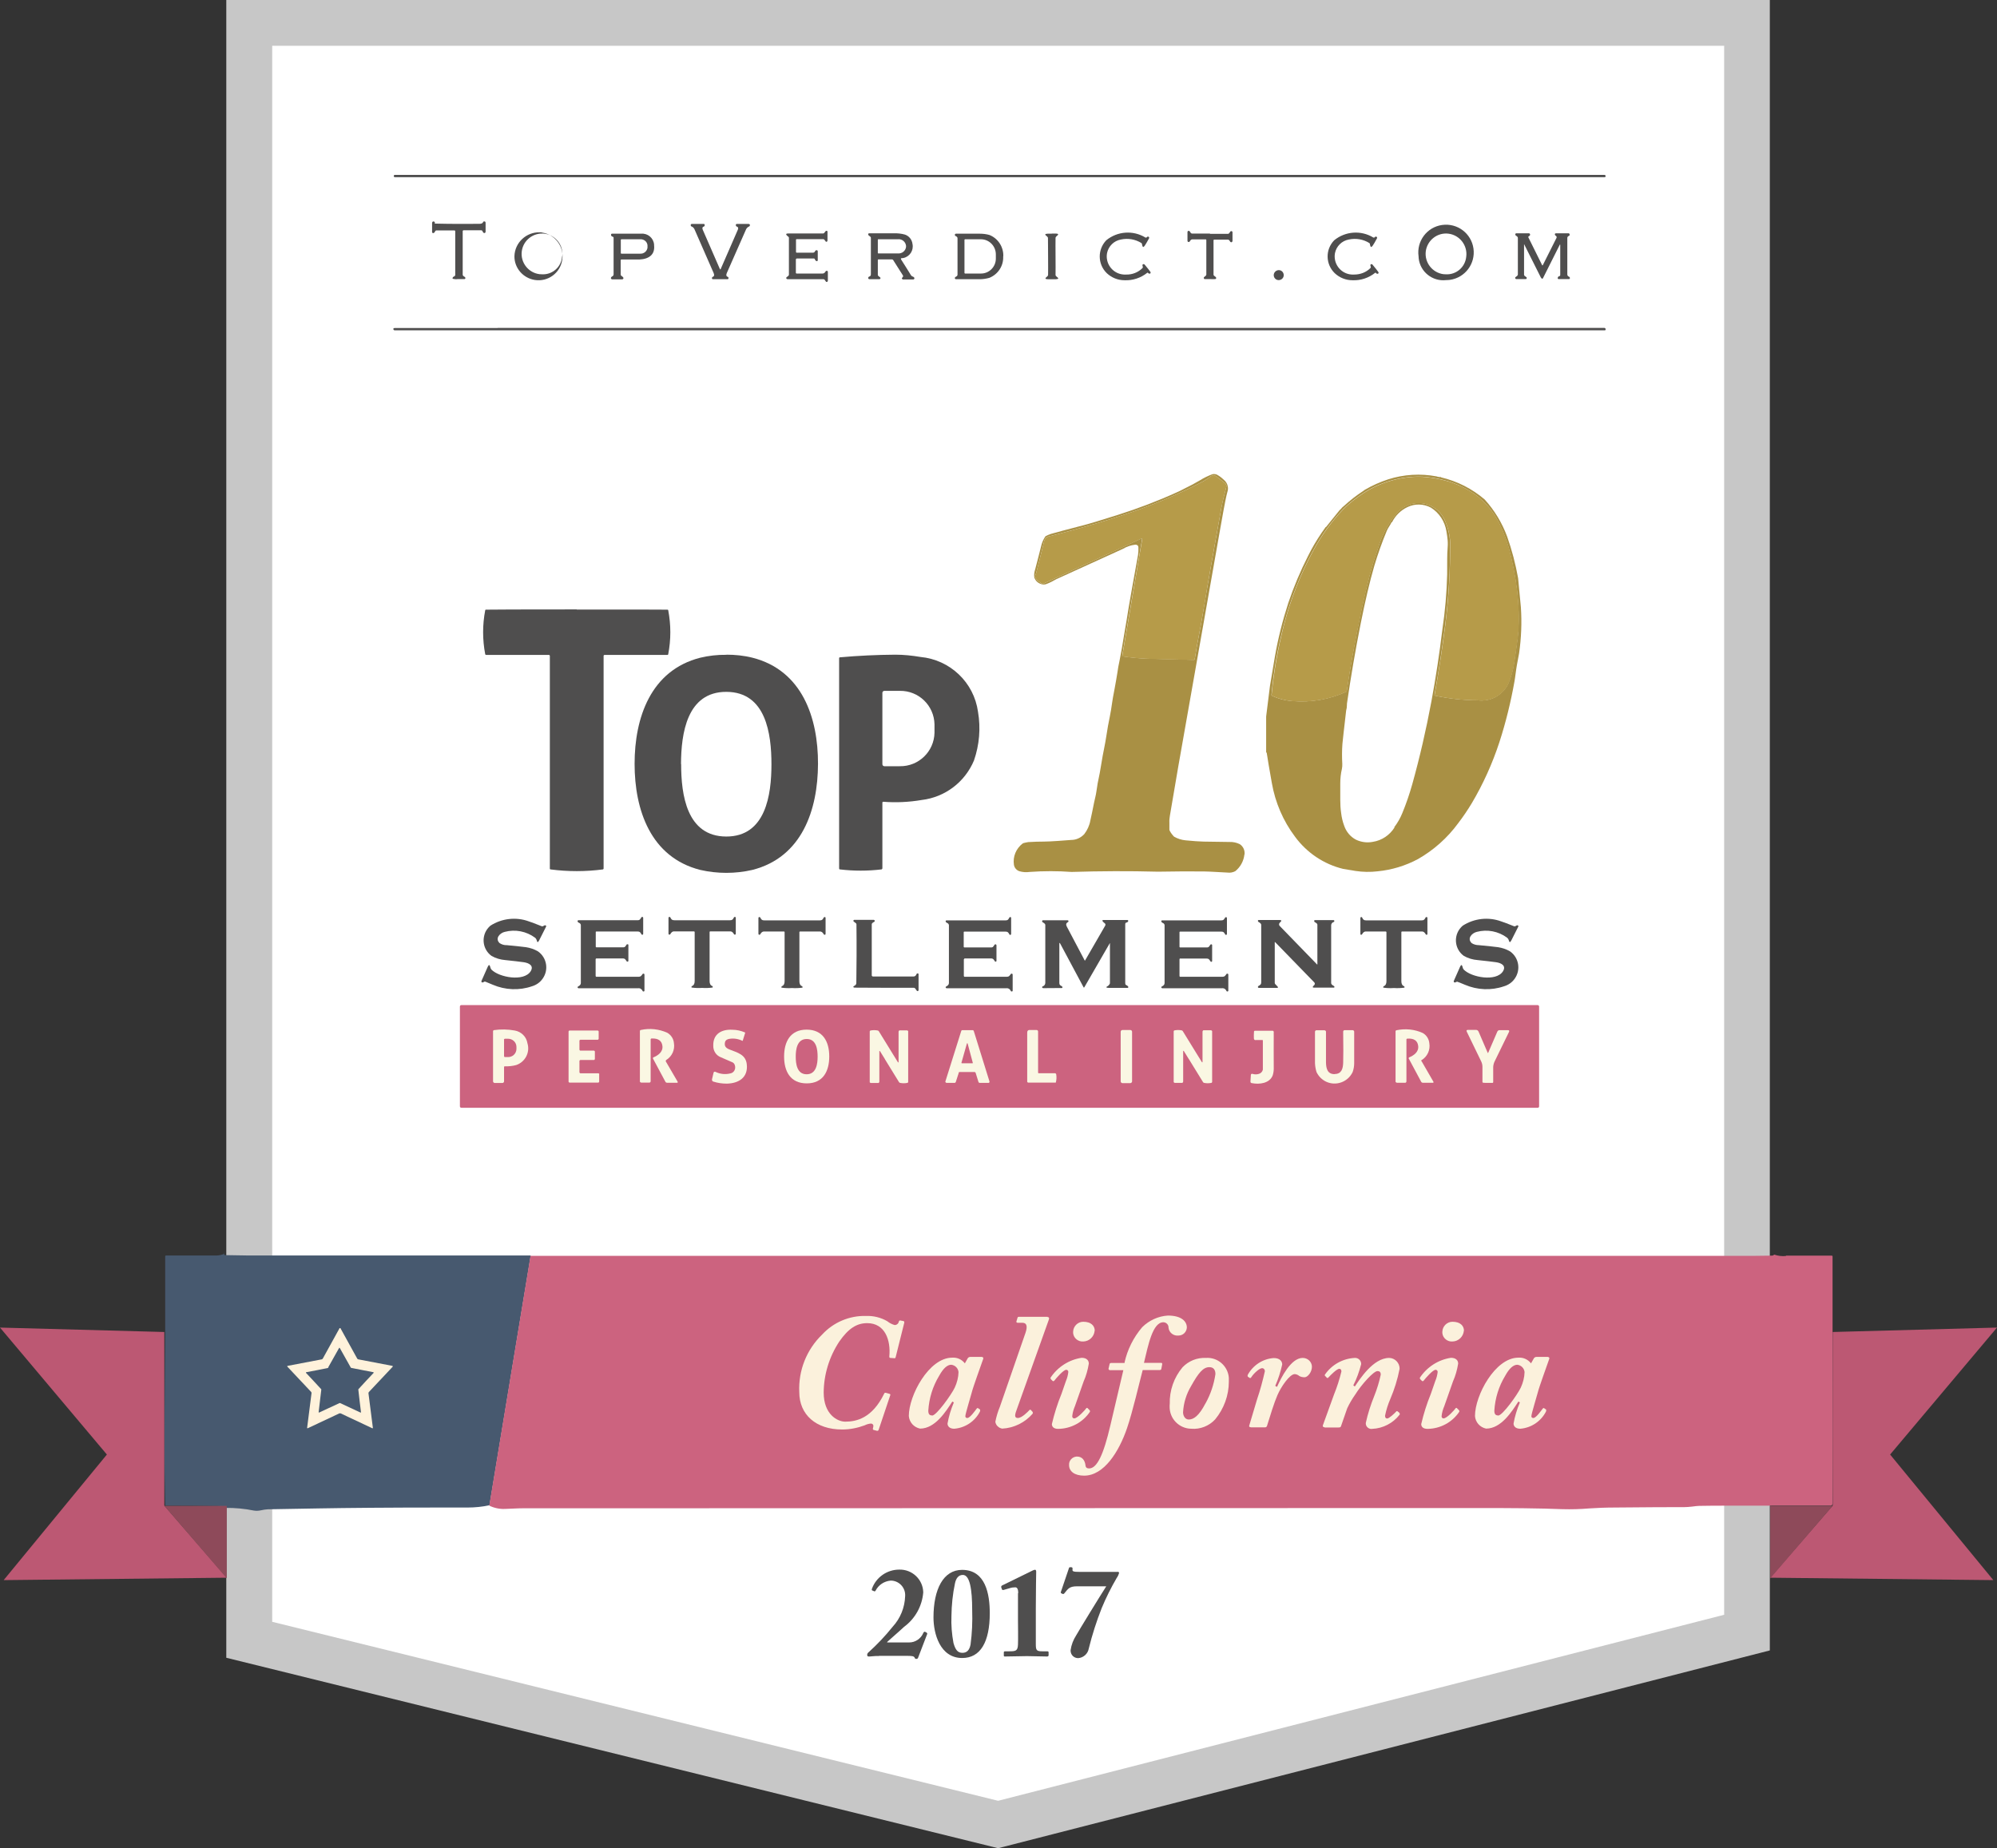
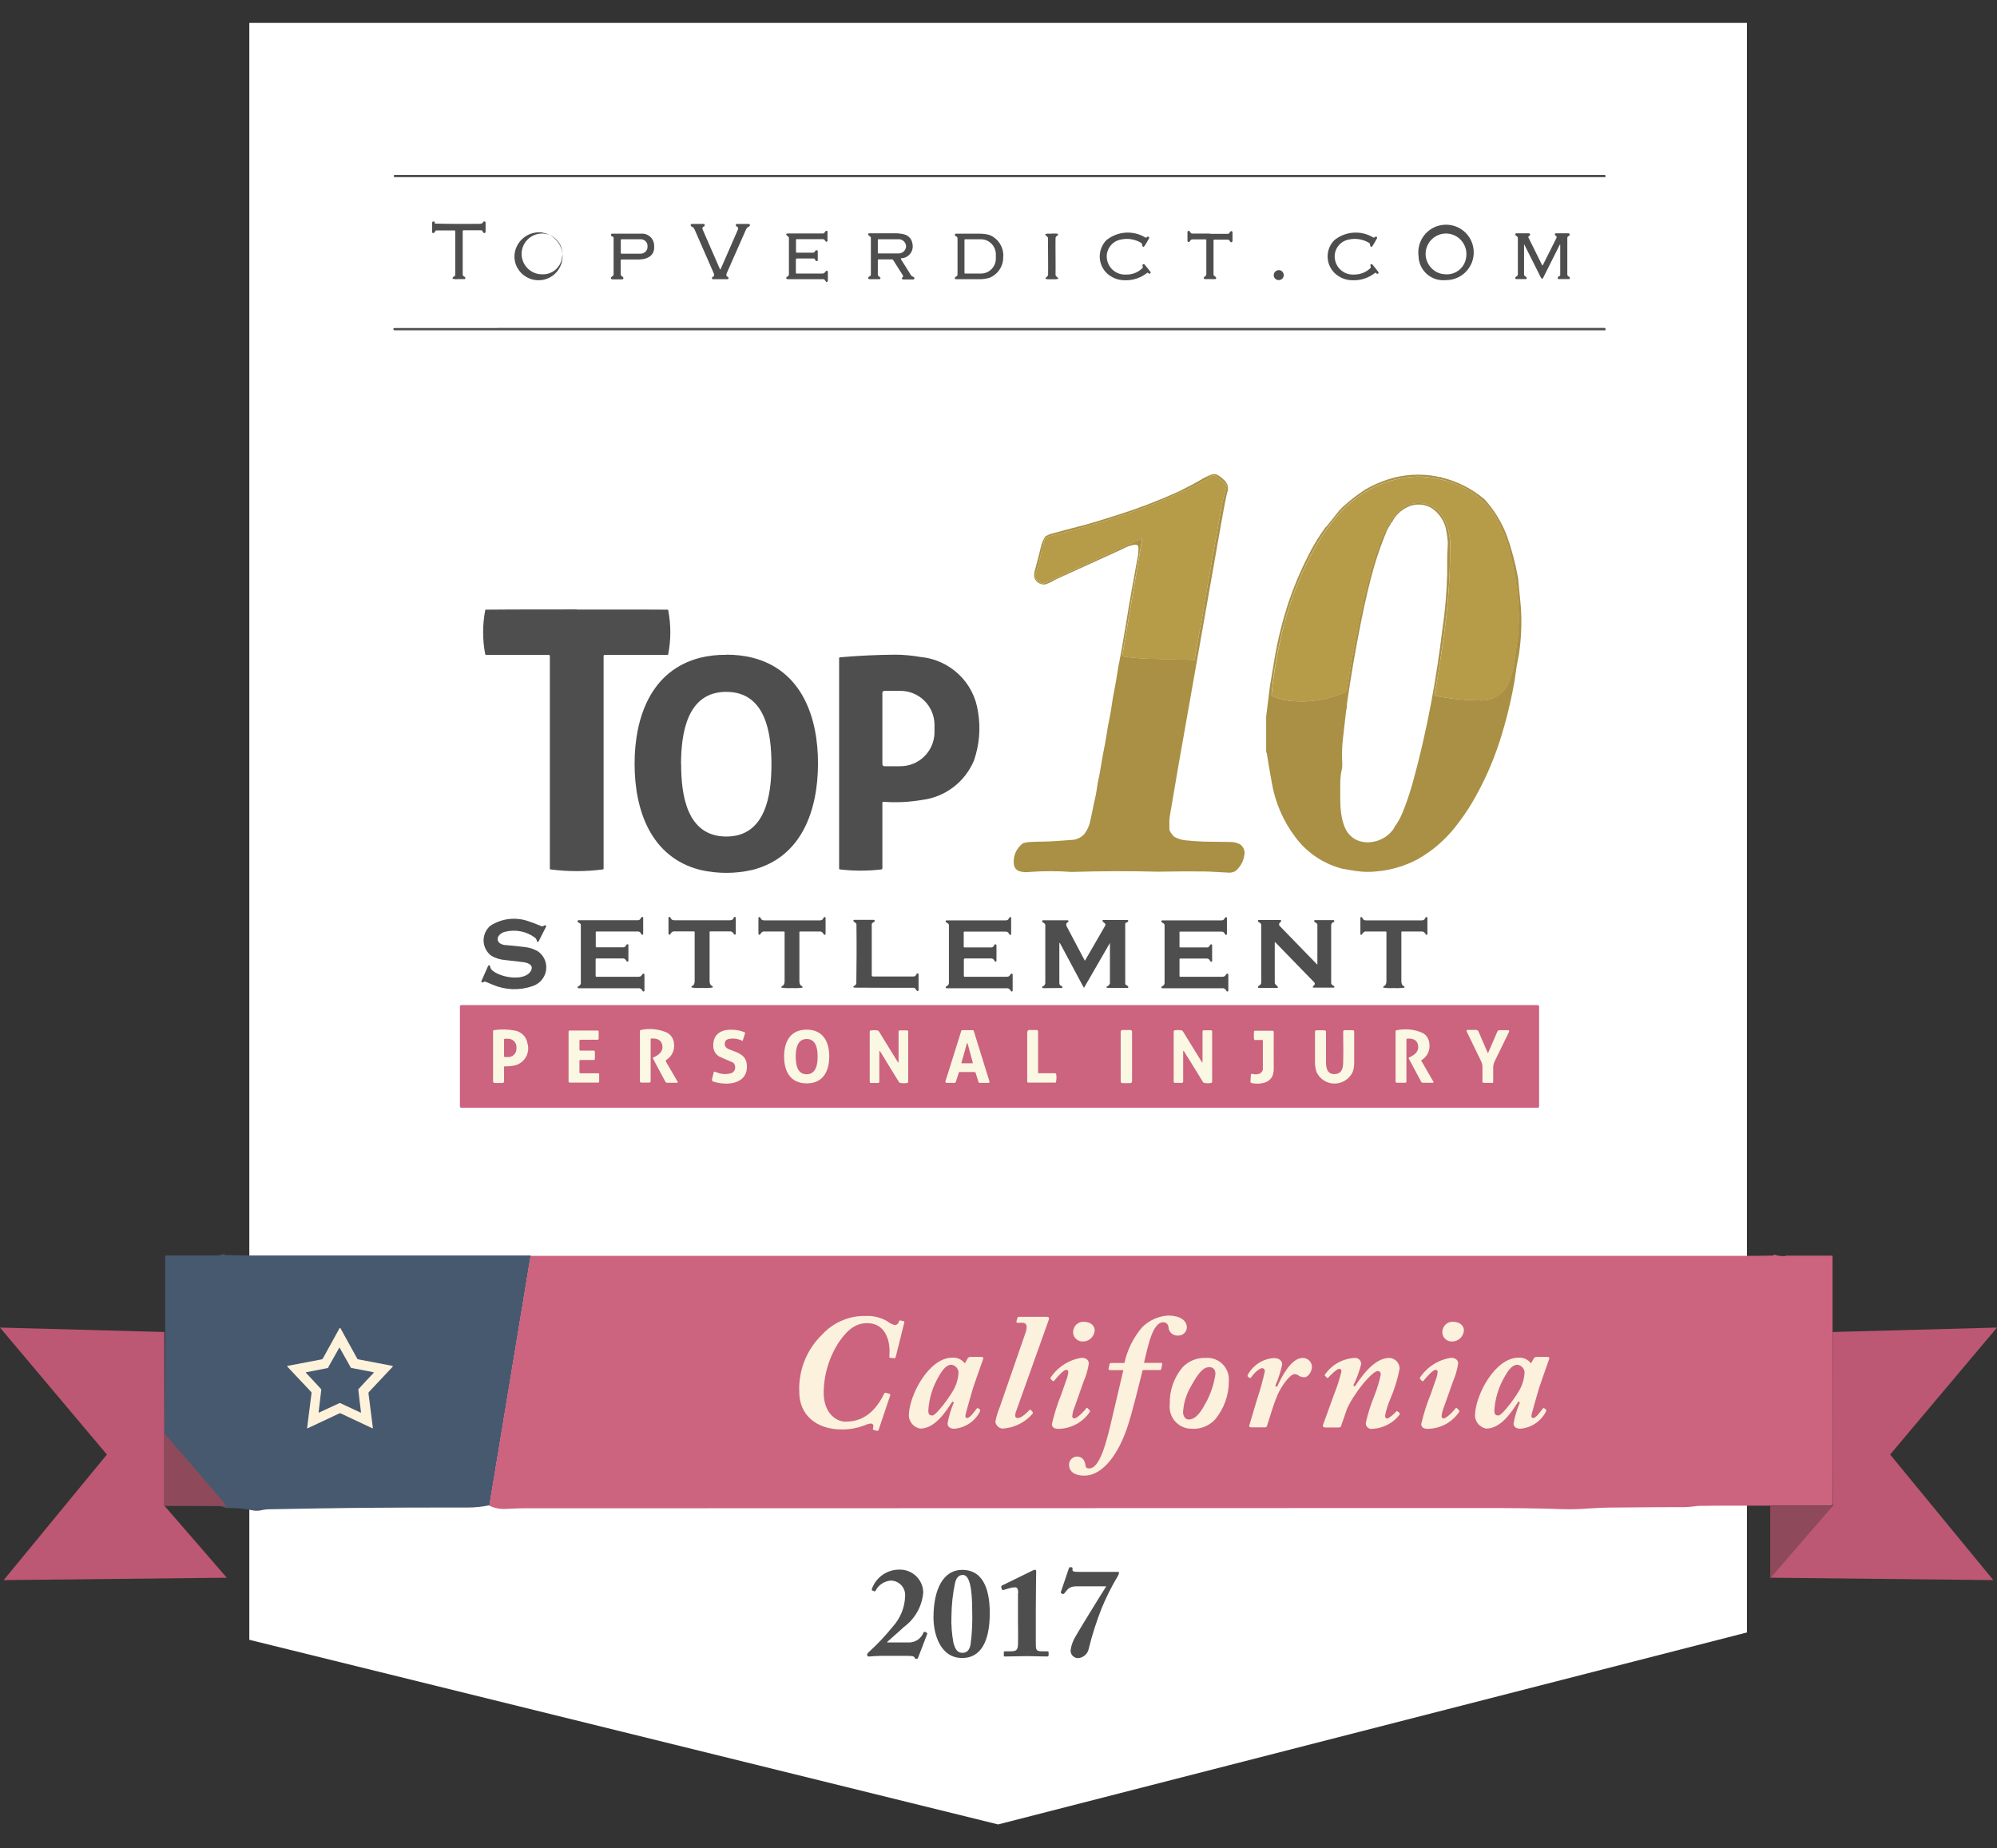
<svg xmlns="http://www.w3.org/2000/svg" id="Calque_2" width="157.88" height="146.14" version="1.1" viewBox="0 0 157.88 146.14">
  <rect x="0" y="0" width="157.88" height="146.14" fill="#333333" stroke="none" />
  <defs>
    <clipPath id="clippath">
      <rect width="157.88" height="146.14" fill="none" />
    </clipPath>
  </defs>
  <path id="Path_8628" d="M19.7,1.81h118.41v127.28l-59.2,15.18-59.2-14.6V1.81Z" fill="#fff" />
-   <path id="Path_8629" d="M21.52,128.25V3.62h114.79v124.07l-57.4,14.71-57.38-14.15ZM17.89,0v131.09l60.58,14.95.44.11,61.01-15.64V0H17.89Z" fill="#c7c7c7" />
  <g id="Group_4463">
    <g clip-path="url(#clippath)">
      <g id="Group_4462">
        <path id="Path_8630" d="M34.54,13.83h92.32s.07.03.08.07v.04s-.03.07-.06.07c0,0,0,0,0,0H31.2s-.07-.03-.07-.07v-.04s.03-.07.07-.07c0,0,0,0,0,0h3.34Z" fill="#4f4e4e" />
        <path id="Path_8631" d="M34.36,17.68c1.21.03,2.4.03,3.54.02.17,0,.26-.05.29-.13,0-.03.03-.05.07-.06.03-.01.07,0,.1.02.02.03.03.06.03.09v.72s-.02.06-.05.08c-.03.01-.06.01-.09,0-.04-.02-.07-.05-.08-.09-.01-.03-.03-.05-.04-.08-.02-.02-.05-.04-.08-.04h-1.41s-.06.02-.06.06c0,.71,0,1.86,0,3.45,0,.06.05.12.15.17.03.01.05.04.06.08,0,.02,0,.03,0,.05-.01.03-.04.05-.07.05h-.54c-.12.02-.24.01-.36-.02-.03,0-.05-.04-.04-.07,0,0,0,0,0,0h0c.02-.06.06-.1.12-.12.05-.02.09-.07.09-.12v-3.46s-.02-.05-.04-.06c0,0-.01,0-.02,0h-1.44s-.07.02-.08.05l-.04.08s-.04.05-.07.07c-.03.02-.07.02-.1,0-.03-.02-.05-.05-.04-.08v-.74s.04-.09.09-.09h.01c.12.01.15.08.1.19" fill="#4f4e4e" />
        <path id="Path_8632" d="M56.95,21.3s.01,0,.01,0c0,0,0,0,.01-.01.46-1.05.91-2.1,1.36-3.12.06-.13.03-.22-.09-.26-.03,0-.05-.04-.06-.07-.02-.08,0-.13.07-.13.31,0,.63,0,.95,0,.03,0,.06.02.08.05.01.02.02.05,0,.08,0,.03-.03.06-.06.07-.1.04-.18.12-.23.21-.51,1.15-1.02,2.3-1.52,3.45-.08.17-.06.28.06.32.03,0,.06.04.06.07.01.08-.01.12-.07.12h-1.16c-.06,0-.08-.04-.07-.12,0-.03.03-.06.06-.07.12-.04.14-.15.06-.32-.5-1.15-1.01-2.3-1.51-3.45-.05-.1-.13-.18-.23-.21-.03-.01-.05-.04-.06-.07,0-.03,0-.05,0-.08.01-.03.04-.05.08-.05h.95c.06,0,.08.04.07.13,0,.03-.03.06-.06.07-.12.04-.15.12-.09.26.45,1.03.9,2.07,1.36,3.12,0,0,0,0,.01.01,0,0,.01,0,.02,0" fill="#4f4e4e" />
        <path id="Path_8633" d="M62.92,20.51v1.07s.02.05.05.05h0c1.31,0,1.99,0,2.02,0,.11.02.22-.05.27-.15.02-.05.08-.08.13-.06.04,0,.06.04.06.08v.7s-.02.08-.06.09c-.03.02-.08,0-.1-.03,0,0,0,0,0,0-.02-.03-.05-.08-.09-.13-.02-.03-.05-.05-.09-.05h-2.82s-.07,0-.1-.03c-.02-.01-.02-.03-.03-.05,0-.03,0-.07.04-.09l.12-.09s.05-.06.05-.1v-2.92s-.01-.06-.04-.08l-.07-.05c-.16-.14-.14-.21.07-.21h2.75s.06-.01.08-.04l.12-.15s.03-.02.05-.02h.04s.05.03.05.06c0,0,0,0,0,0v.72s-.02.06-.04.08c-.01,0-.02,0-.03.01-.03,0-.07,0-.08-.04l-.1-.13s-.05-.04-.08-.04h-2.12s-.04.02-.04.04v.98s.02.05.04.05c0,0,0,0,.01,0h1.31s.06-.01.09-.03c.05-.05.07-.13.13-.16.02,0,.04-.01.07,0,.04,0,.07.04.07.08,0,0,0,0,0,0v.72s-.02.06-.05.06c0,0,0,0-.01,0-.08,0-.13-.05-.17-.15,0-.04-.04-.06-.08-.06h-1.35s-.06.02-.06.05c0,0,0,0,0,.01" fill="#4f4e4e" />
        <path id="Path_8634" d="M95.66,18.49c.48,0,.95,0,1.43,0,.05,0,.1-.05.15-.14.01-.02.03-.04.05-.06.04-.02.1-.02.13.02.01.02.02.04.02.06v.69s-.02.07-.06.09c-.02.01-.05.01-.07,0-.03-.01-.05-.03-.06-.05-.02-.04-.04-.07-.07-.1-.02-.03-.06-.05-.1-.05h-1.09s-.04.01-.05.03c0,0,0,0,0,.01v2.73s.01.06.04.08l.14.11s.03.04.03.07c0,.06-.03.08-.08.09s-.19,0-.41,0h-.41c-.05,0-.07-.03-.08-.09,0-.03,0-.05.03-.07l.13-.11s.04-.05.04-.08v-2.74s-.01-.04-.03-.05c0,0,0,0-.01,0h-1.09s-.08.02-.1.05c-.03.03-.05.06-.07.1-.01.02-.04.04-.06.05-.02.01-.05.01-.07,0-.04-.01-.06-.05-.06-.09v-.69s0-.04.02-.06c.03-.04.09-.05.13-.02.02.01.04.03.05.06.05.09.1.13.15.14.48,0,.95,0,1.43,0" fill="#4f4e4e" />
        <path id="Path_8635" d="M42.85,18.39c1.04.15,1.76,1.12,1.6,2.15-.15,1.04-1.12,1.76-2.16,1.6-.93-.14-1.63-.94-1.62-1.88.03-1.08.94-1.92,2.01-1.89.05,0,.11,0,.16.01M44.45,20.28c.11-.88-.52-1.69-1.4-1.8-.88-.11-1.69.52-1.8,1.4-.11.88.52,1.69,1.4,1.8.06,0,.13.01.19.01.83.05,1.55-.58,1.6-1.42h0Z" fill="#4f4e4e" />
        <path id="Path_8636" d="M90.77,21.57s-.05-.02-.07,0c-.51.41-1.15.62-1.8.59-.52,0-1.02-.2-1.4-.56-.73-.71-.74-1.87-.04-2.6,0,0,0,0,0,0,.88-.72,2.12-.81,3.09-.22.03.02.07.02.09,0l.07-.06s.06-.02.09,0c.02,0,.03.02.04.04.02.03.02.06,0,.09-.15.28-.27.48-.34.58-.1.14-.16.13-.2-.04l-.02-.11s-.02-.05-.04-.06c-.48-.3-1.06-.4-1.62-.28-.56.1-.99.53-1.1,1.08-.14.78.38,1.53,1.16,1.67.12.02.24.03.36.02.48.01.94-.17,1.28-.51.02-.02.04-.06.03-.09l-.03-.13s0-.07.04-.08c.05-.03.11-.01.14.03,0,0,0,0,0,0,.21.25.36.44.45.57.03.04.02.1-.02.13-.01,0-.03.01-.04.01-.05,0-.1-.02-.14-.06" fill="#4f4e4e" />
        <path id="Path_8637" d="M108.79,21.57s-.05-.02-.07,0c-.51.41-1.15.62-1.8.59-.52,0-1.02-.2-1.4-.56-.73-.71-.75-1.87-.04-2.6,0,0,0,0,0,0,.88-.72,2.12-.81,3.09-.22.03.02.07.01.09,0l.07-.06s.06-.02.09,0c.02,0,.03.02.04.04.02.03.02.06,0,.09-.15.28-.26.47-.34.58-.1.14-.16.13-.2-.04l-.02-.11s-.02-.05-.04-.06c-.48-.3-1.06-.4-1.62-.28-.56.1-.99.53-1.1,1.08-.14.78.38,1.53,1.16,1.67.12.02.24.03.36.02.48,0,.94-.17,1.28-.51.02-.02.04-.06.03-.09l-.03-.13s0-.07.04-.08c.05-.03.11-.01.14.04.21.25.36.44.45.57.03.04.02.1-.02.13-.01,0-.03.01-.04.01-.05,0-.1-.02-.14-.06" fill="#4f4e4e" />
        <path id="Path_8638" d="M112.15,20.27c-.17-1.2.66-2.31,1.86-2.48,1.2-.17,2.31.66,2.48,1.86s-.66,2.31-1.86,2.48c-.1.01-.21.02-.31.02-1.07.12-2.04-.65-2.16-1.72,0-.05-.01-.11-.01-.17M115.92,20.29c.11-.88-.51-1.69-1.39-1.81s-1.69.51-1.81,1.39c-.11.88.51,1.69,1.39,1.81.06,0,.13.01.19.01.83.05,1.55-.57,1.62-1.41" fill="#4f4e4e" />
        <path id="Path_8639" d="M49.07,20.58v1.14s.02.07.05.09c.06.03.11.07.15.13.03.04.02.1-.02.13-.02.01-.04.02-.06.02h-.8s-.05-.01-.07-.04c-.03-.03-.03-.08-.01-.11.06-.11.2-.08.2-.26,0-1.24,0-2.2,0-2.89,0-.03-.02-.05-.04-.06l-.1-.04s-.05-.04-.06-.08c-.01-.08.01-.13.07-.13,1.32,0,2.09,0,2.3,0,.52-.05.98.33,1.03.85,0,.02,0,.03,0,.05.11.94-.68,1.18-1.44,1.14-.07,0-.45,0-1.14,0-.03,0-.06.02-.06.05,0,0,0,0,0,.01M49.08,18.97v1.05s.02.04.04.04h1.49c.29.02.54-.19.58-.47v-.2c-.03-.29-.29-.49-.58-.47h-1.49s-.04.02-.04.05h0" fill="#4f4e4e" />
        <path id="Path_8640" d="M71.24,20.52c.24.37.5.79.79,1.26.02.03.05.05.09.07l.12.06s.05.05.05.08c0,.03,0,.06-.02.08-.02.02-.05.03-.08.03h-.81s-.08-.04-.08-.08c0-.02,0-.03.02-.05l.07-.09s.02-.06,0-.09l-.78-1.23s-.05-.05-.09-.05h-1.08s-.04.02-.04.04v1.19s.01.06.04.08l.15.12s.03.06.02.08c-.02.04-.06.06-.1.06-.27,0-.53,0-.78,0-.03,0-.06-.02-.08-.05-.02-.03-.02-.06,0-.09,0-.03.04-.06.07-.07.08-.02.14-.09.13-.18,0-.61,0-1.57,0-2.88,0-.03-.01-.06-.03-.08-.03-.03-.06-.05-.1-.08-.03-.02-.06-.04-.07-.07-.02-.03-.02-.07,0-.1.01-.02.04-.03.06-.03.66,0,1.31,0,1.95,0,.3-.01.59.02.88.1.33.11.56.4.6.74.11.5-.21,1-.71,1.11-.05.01-.11.02-.16.02-.05,0-.06.03-.03.08M69.4,18.94v1.07s.01.03.03.03h1.55c.32.03.61-.19.65-.51h0v-.1c-.04-.32-.33-.55-.65-.51h-1.55s-.03.01-.03.03" fill="#4f4e4e" />
        <path id="Path_8641" d="M79.31,20.27c.04.74-.4,1.42-1.09,1.7-.25.07-.51.11-.77.11-.61,0-1.22,0-1.83,0-.04,0-.08,0-.11-.03-.02-.02-.03-.05-.02-.07,0-.03.02-.06.05-.08.11-.06.16-.08.16-.2v-2.84c0-.12-.05-.14-.16-.2-.03-.01-.05-.04-.05-.08,0-.03,0-.05.02-.07.03-.03.07-.04.11-.03h1.83c.26,0,.52.03.77.1.69.27,1.13.96,1.1,1.7M76.25,18.97v2.62s.02.04.04.04h1.27c.65,0,1.18-.54,1.17-1.2h0v-.31c0-.65-.51-1.19-1.17-1.2h-1.27s-.04.02-.04.04" fill="#4f4e4e" />
        <path id="Path_8642" d="M83.16,18.47h.32c.21,0,.23.08.06.2,0,0-.02.02-.05.05-.02.02-.04.06-.04.09,0,.31-.01.8,0,1.46s0,1.15,0,1.47c0,.03.01.07.04.09.03.03.05.05.05.05.18.13.16.19-.06.2h-.65c-.21,0-.23-.08-.06-.2,0,0,.02-.02.05-.05.02-.02.04-.06.04-.09,0-.31.01-.79,0-1.46s0-1.15-.01-1.46c0-.03-.01-.07-.04-.09-.03-.03-.05-.05-.05-.05-.18-.13-.16-.19.06-.2h.32" fill="#4f4e4e" />
        <path id="Path_8643" d="M124.05,18.47s.05.06.05.1c0,.03-.02.06-.05.07-.04.02-.08.05-.11.08-.02.03-.03.06-.03.09v2.86c-.01.09.04.18.13.21.05.01.08.07.07.12,0,0,0,.01,0,.02,0,.03-.03.05-.06.05h-.84s-.06-.02-.06-.06h0c0-.1.05-.15.12-.17.05,0,.08-.05.08-.1v-2.35c0-.07-.02-.08-.05-.01l-1.32,2.63s-.05.04-.08.03c0,0,0,0,0,0h0s-.09-.09-.11-.15l-1.29-2.57s-.01-.02-.01,0v2.4s.01.07.04.09c.04.03.08.06.12.09.04.02.06.06.05.1,0,.04-.04.07-.08.07-.25,0-.49,0-.74,0-.04,0-.08-.03-.09-.08,0-.03,0-.07.03-.08l.13-.1s.05-.06.05-.1v-2.9s-.01-.07-.04-.09c-.03-.03-.06-.06-.1-.08-.03-.01-.05-.04-.06-.08,0-.02,0-.04,0-.06.01-.03.04-.05.07-.05h1.02s.06.02.07.06c.02.07-.01.14-.08.16,0,0,0,0,0,0-.04.01-.06.06-.05.1h0s1.09,2.2,1.09,2.2c0,.01.02.02.04.01,0,0,.01,0,.01-.01l1.09-2.17s.02-.1-.03-.13c0,0,0,0,0,0-.09-.06-.12-.11-.1-.17,0-.03.04-.05.07-.05h1.07Z" fill="#4f4e4e" />
        <path id="Path_8644" d="M101.1,21.36c.22,0,.39.18.39.4,0,.22-.18.39-.4.39-.22,0-.39-.18-.39-.39,0-.22.18-.39.39-.4h0" fill="#4f4e4e" />
        <path id="Path_8645" d="M39.35,25.93h87.51s.07.04.08.08v.05s-.02.06-.05.06c0,0,0,0,0,0H31.18s-.08-.04-.08-.08c0,0,0,0,0,0,0-.01,0-.02,0-.03v-.03s.05-.04.08-.04h8.15Z" fill="#4f4e4e" />
        <path id="Path_8646" d="M98.38,67.58c-.06.51-.31.98-.72,1.31-.19.1-.41.14-.62.11-.69-.03-1.26-.08-1.91-.09-1.2-.01-2.4,0-3.59.02-2.28-.06-4.55-.05-6.82.02-1.1-.08-2.21-.08-3.32,0-.27.04-.55.02-.82-.06-.22-.08-.38-.27-.42-.5-.1-.65.17-1.29.69-1.69.02,0,.04-.01.06-.03.12-.03.25-.06.38-.08.48-.03.89-.04,1.24-.04.25,0,.61-.02,1.08-.05l1.08-.08c.39,0,.76-.17,1.03-.46.24-.31.41-.68.48-1.07.09-.4.19-.88.3-1.44.05-.24.14-.57.18-.86s.08-.52.1-.65c.12-.55.22-1.08.3-1.6.06-.37.12-.72.19-1.05.09-.44.15-.79.19-1.05.09-.59.18-1.11.28-1.57.07-.35.13-.71.18-1.08.03-.22.09-.58.19-1.08.09-.49.17-.93.23-1.32.04-.31.1-.63.17-.95.06-.3.12-.62.18-.96.13-.79.21-1.26.24-1.43.09-.5.19-1.12.31-1.87.09-.53.33-1.89.73-4.09.03-.2.04-.41.03-.62,0-.11-.1-.2-.22-.2h-.02c-.35.04-.68.15-.98.33l-5.27,2.4c-.24.14-.49.27-.75.37-.16.07-.33.07-.49,0-.24-.08-.42-.27-.5-.51-.03-.22,0-.44.07-.64.17-.65.34-1.3.5-1.95.07-.24.17-.46.32-.67.13-.07.27-.13.42-.18.57-.16,1.24-.34,2.02-.54.63-.16,1.18-.31,1.65-.46l1.64-.51c1.58-.5,3.13-1.09,4.65-1.78.18-.08.39-.18.63-.31.21-.11.42-.22.63-.32.18-.1.36-.2.55-.31.32-.2.65-.36,1-.49.16-.04.34,0,.47.1.2.12.37.27.53.43.22.24.29.58.18.89-.03.1-.08.32-.15.66-.04.19-.18.92-.4,2.17-2.1,11.89-3.21,18.19-3.33,18.88-.22,1.29-.44,2.58-.66,3.87-.03.18-.05.36-.04.55v.55s.01.07.03.1c.09.17.21.33.34.46.28.16.59.26.91.29.6.06,1.07.09,1.42.1.1,0,.79.01,2.07.03.27-.01.54.05.79.17.28.18.42.5.38.82M90.28,42.58s.02,0,.02,0c0,0,0,0,0,0l-1.58,9.27s.01.04.03.05t0,0h0c.6.09,1.21.15,1.82.18.24.01,1.51.04,3.82.1.03,0,.05-.02.06-.04,0,0,0,0,0,0,.1-.64.23-1.37.39-2.21.07-.34.13-.66.18-.97.16-.95.31-1.84.45-2.67.04-.28.41-2.32,1.09-6.14.07-.4.2-.93.38-1.6.05-.14,0-.29-.12-.37-.3-.23-.53-.4-.67-.52-.11-.09-.27-.1-.39-.02l-.35.24c-.12.08-.24.16-.36.22-1.65.86-3.36,1.6-5.11,2.23-2.02.72-4.35,1.41-7,2.08-.21.04-.36.21-.4.42-.08.35-.28,1.13-.58,2.32-.03.13-.07.25-.12.37-.01.03-.01.07,0,.1.04.11.11.22.2.3.11.09.23.17.35.24.03.02.06.02.09,0l7.81-3.6Z" fill="#a99044" />
        <path id="Path_8647" d="M104.83,41.68l1.07-1.33c.08-.07.16-.15.23-.24l.12-.1c.48-.44.99-.84,1.53-1.19l.12-.09c.59-.34,1.21-.62,1.86-.83,1.23-.39,2.54-.47,3.81-.23.05.02.1.03.15.04.07.01.13.02.2.01,0,0,0,0,0,0,0,0,0,0,0,0,0,.01,0,.02.02.03,1.27.3,2.45.9,3.44,1.75.77.85,1.37,1.84,1.77,2.92.38,1.07.67,2.18.87,3.3.07.77.15,1.54.22,2.31.08,1.21.03,2.42-.14,3.62-.02.13-.06.35-.12.64-.04.2-.08.42-.11.64-.08.6-.13.93-.14.97-.29,1.62-.68,3.22-1.19,4.79-.55,1.68-1.28,3.3-2.18,4.82-.33.55-.69,1.08-1.08,1.59-.85,1.16-1.93,2.12-3.17,2.83-.99.53-2.07.86-3.19.97-.59.07-1.18.06-1.77-.03-.2-.04-.36-.06-.48-.08-.25-.04-.41-.07-.48-.08-1.53-.37-2.88-1.28-3.81-2.55-.94-1.25-1.56-2.7-1.83-4.24-.19-1.07-.33-1.88-.41-2.42l-.04.02v-2.86s.3-2.41.3-2.41c.13-.78.26-1.55.39-2.32.25-1.44.61-2.86,1.06-4.25.43-1.27.95-2.51,1.56-3.71.31-.63.67-1.24,1.07-1.83,0,0,0,0,0,0,0,0,0,0,0,0h0l.33-.47ZM113.17,37.77c-.47-.08-.96-.1-1.44-.07-1.62.1-3.17.67-4.46,1.65-.39.28-.76.59-1.1.93-.92.97-1.71,2.05-2.34,3.23-1.01,1.86-1.8,3.85-2.33,5.9-.48,1.82-.81,3.67-.98,5.54,0,.02.01.05.03.06.52.25,1.08.39,1.66.43,1.45.12,2.9-.14,4.22-.74.02,0,.04-.03.04-.06.13-.93.28-1.82.43-2.67.48-2.65.93-4.78,1.35-6.37.2-.75.42-1.49.68-2.22.3-1.04.81-2,1.51-2.82.44-.51,1.09-.8,1.76-.78.41,0,.82.13,1.16.36.37.23.66.56.84.96.27.56.42,1.18.44,1.8.02,2.16-.11,4.32-.38,6.47-.22,1.76-.5,3.62-.85,5.58,0,.02,0,.05.03.06,0,0,0,0,.01,0,1.1.23,2.22.36,3.34.36.99.14,1.96-.36,2.42-1.25.24-.54.4-1.11.49-1.69.1-.68.16-1.1.18-1.25.08-.54.13-.96.15-1.25.07-1.08.03-2.16-.1-3.23-.14-1.15-.36-2.28-.66-3.39-.19-.64-.43-1.27-.72-1.87-.53-1.14-1.41-2.09-2.51-2.71-.47-.27-.98-.5-1.5-.66-.46-.14-.92-.24-1.39-.31M110.23,65.41c.26-.34.47-.71.63-1.1.31-.75.57-1.51.79-2.29.6-2.15,1.1-4.33,1.51-6.53.35-1.89.64-3.79.87-5.7.22-1.45.34-2.91.38-4.37,0-1,0-1.66.03-1.97.02-.24.03-.48.01-.72-.02-.21-.05-.45-.1-.72-.12-.77-.57-1.46-1.23-1.87-.58-.31-1.27-.32-1.85-.04-.53.25-.96.68-1.22,1.2h-.03s0-.02,0-.01h0c-.06.12-.12.24-.2.35-.07.1-.13.22-.18.33-.38.91-.71,1.84-.99,2.78-.37,1.27-.72,2.78-1.07,4.53-.43,2.16-.79,4.28-1.09,6.35-.01.09,0,.23-.02.35-.04.16-.05.24-.05.25-.17,1.48-.27,2.35-.29,2.59-.04.53-.04,1.06-.01,1.59,0,.13,0,.26-.03.39-.09.38-.13.77-.13,1.16v1.31c0,.34.02.69.07,1.03.04.34.12.68.24,1,.16.47.49.87.93,1.1.42.2.88.26,1.34.17.71-.11,1.33-.53,1.71-1.14" fill="#a99044" />
        <path id="Path_8648" d="M90.29,42.57l-7.81,3.59s-.06,0-.09,0c-.12-.07-.24-.15-.35-.24-.09-.08-.16-.19-.2-.3-.01-.03-.01-.07,0-.1.05-.12.09-.24.12-.37.3-1.19.5-1.96.58-2.32.04-.21.19-.37.4-.42,2.65-.67,4.98-1.36,7-2.08,1.75-.63,3.46-1.37,5.11-2.23.13-.07.25-.14.36-.22l.35-.24c.12-.08.28-.08.39.02.14.12.37.29.67.52.12.08.17.24.12.37-.18.67-.3,1.2-.38,1.6-.68,3.81-1.05,5.86-1.09,6.14-.13.83-.28,1.72-.45,2.67-.05.31-.11.63-.18.97-.16.83-.29,1.57-.39,2.21,0,.03-.03.05-.05.05,0,0,0,0,0,0-2.31-.05-3.59-.08-3.82-.1-.61-.03-1.22-.09-1.82-.18-.02,0-.04-.02-.03-.05,0,0,0,0,0,0h0l1.58-9.27s0-.02-.01-.02c0,0,0,0,0,0,0,0,0,0,0,0" fill="#b69b49" />
        <path id="Path_8649" d="M114.56,38.08c.52.17,1.03.39,1.5.66,1.1.62,1.97,1.57,2.51,2.71.29.6.53,1.23.72,1.87.3,1.11.52,2.25.66,3.39.13,1.07.17,2.15.1,3.23-.02.29-.07.7-.15,1.25-.02.15-.08.57-.18,1.25-.09.58-.25,1.15-.49,1.69-.46.89-1.43,1.39-2.42,1.25-1.12,0-2.24-.13-3.34-.36-.03,0-.05-.02-.05-.05,0,0,0,0,0-.01.34-1.96.63-3.82.85-5.58.27-2.15.39-4.31.38-6.47-.02-.62-.18-1.24-.44-1.8-.18-.39-.47-.73-.84-.96-.34-.23-.75-.36-1.16-.36-.67-.02-1.32.27-1.76.78-.7.82-1.21,1.78-1.51,2.82-.25.73-.48,1.47-.68,2.22-.41,1.59-.86,3.71-1.35,6.37-.15.85-.3,1.74-.43,2.67,0,.03-.02.05-.04.06-1.32.6-2.77.86-4.22.74-.57-.04-1.14-.19-1.66-.43-.02,0-.04-.03-.03-.06.18-1.87.51-3.72.98-5.54.53-2.05,1.32-4.04,2.33-5.9.63-1.18,1.42-2.26,2.34-3.23.34-.34.71-.65,1.1-.93,1.29-.98,2.84-1.55,4.46-1.65.48-.03.96,0,1.44.07.47.07.94.17,1.39.31" fill="#b69b49" />
        <path id="Path_8650" d="M45.6,48.2c4.4,0,6.79,0,7.17.01.03,0,.06.02.06.05,0,0,0,0,0,0,.22,1.15.22,2.32,0,3.47,0,.03-.03.06-.07.06,0,0,0,0,0,0h-4.98s-.06.03-.06.06v16.84s-.02.05-.05.06c-1.38.18-2.77.18-4.15,0-.03,0-.05-.03-.05-.06v-16.84s-.03-.06-.06-.06h-4.98s-.07-.02-.07-.06c0,0,0,0,0,0-.22-1.15-.22-2.32,0-3.47,0-.03.03-.06.06-.05.38-.01,2.77-.02,7.17-.02" fill="#4f4e4e" />
        <path id="Path_8651" d="M57.43,51.77c.69,0,1.39.07,2.06.24,3.93,1,5.19,4.75,5.18,8.39s-1.26,7.39-5.19,8.39c-1.35.31-2.76.31-4.12,0-3.93-1-5.19-4.75-5.19-8.39s1.27-7.39,5.19-8.39c.67-.16,1.37-.24,2.06-.23M53.85,60.42c0,2.41.43,5.72,3.56,5.73s3.58-3.3,3.58-5.71-.43-5.72-3.56-5.73-3.58,3.3-3.59,5.71" fill="#4f4e4e" />
        <path id="Path_8652" d="M69.76,63.44v5.23s-.03.08-.07.08c-1.09.13-2.2.13-3.29,0-.04,0-.06-.04-.06-.07v-16.65s.02-.05.05-.05c1.46-.13,2.92-.2,4.39-.21.67,0,1.33.07,1.99.18,2.34.22,4.23,2.01,4.55,4.34.22,1.29.11,2.61-.32,3.85-.72,1.71-2.29,2.9-4.13,3.12-1,.17-2.03.22-3.04.14-.02,0-.05.01-.05.04,0,0,0,0,0,0h0M69.76,54.79v5.64c0,.09.07.16.16.16h1.22c1.49.02,2.71-1.16,2.74-2.65v-.66c-.03-1.49-1.25-2.67-2.74-2.65h-1.22c-.09,0-.16.07-.16.15h0" fill="#4f4e4e" />
        <path id="Path_8653" d="M47.14,75.79s-.05.03-.05.06c0,0,0,0,0,0v1.33s.02.05.04.06c0,0,.01,0,.02,0,.46,0,1.57,0,3.35,0,.16,0,.21-.09.29-.2.02-.04.07-.06.11-.04.03,0,.05.04.05.07v1.28s-.02.06-.06.05h-.05s-.03-.02-.04-.04c-.06-.15-.21-.24-.36-.21h-4.67s-.06,0-.08-.02c-.01-.01-.02-.03-.03-.05,0-.03.01-.06.04-.07.14-.07.22-.16.22-.27,0-1.3,0-2.8,0-4.53.02-.11-.05-.21-.15-.24-.04-.01-.07-.04-.09-.07-.01-.02-.02-.04-.02-.07,0-.03.03-.06.06-.06,0,0,0,0,0,0,2.05,0,3.61,0,4.68,0,.16,0,.2-.05.28-.19.01-.03.04-.05.06-.07.02,0,.04,0,.06,0,.03,0,.05.04.05.07v1.27s-.02.07-.06.07c-.04,0-.07-.01-.09-.06-.07-.12-.11-.2-.28-.2-1.62,0-2.71,0-3.27,0-.02,0-.05.01-.05.04,0,0,0,0,0,.01v1.16s.02.04.04.04h2.16s.07-.01.1-.03c.04-.04.08-.09.11-.14.01-.03.04-.06.06-.07.02,0,.05,0,.07,0,.03.01.05.04.04.07v1.24s0,.04-.03.05c-.04.03-.08.02-.12-.03-.07-.1-.1-.21-.3-.21-1.3,0-1.99,0-2.07,0" fill="#4f4e4e" />
        <path id="Path_8654" d="M55.51,72.77h1.99c.27,0,.4.04.51-.2.02-.05.06-.07.11-.06.03,0,.05.03.05.06v1.25s0,.07-.03.08c-.01,0-.03.01-.05.01-.03,0-.06-.02-.07-.05-.08-.14-.17-.21-.28-.21-.43,0-.96,0-1.59,0-.03,0-.05.02-.05.05v3.88c0,.21.07.34.2.39.03,0,.04.03.05.06,0,.02,0,.04-.01.06-.28.04-.56.05-.83.03-.28.02-.56.01-.83-.03-.02-.02-.02-.04-.01-.06,0-.03.02-.05.05-.06.13-.05.2-.18.2-.39v-3.88s-.02-.05-.05-.05h-1.59c-.11,0-.2.07-.28.21-.01.03-.04.05-.07.05-.02,0-.03,0-.05-.01-.02-.01-.03-.04-.03-.08v-1.25s.02-.06.05-.06c.05-.01.08,0,.11.06.11.24.25.2.51.2h1.99" fill="#4f4e4e" />
        <path id="Path_8655" d="M62.62,78.13c-.28.02-.56.01-.83-.03-.02-.02-.02-.04-.01-.06,0-.03.02-.05.05-.06.13-.05.2-.18.2-.39,0-1.29,0-2.58,0-3.88,0-.03-.02-.05-.05-.05h-1.59c-.11,0-.2.07-.28.21-.01.03-.04.05-.07.05-.02,0-.03,0-.05-.01-.02-.01-.02-.04-.03-.08v-1.25s.02-.06.05-.06c.05-.01.08,0,.11.06.11.24.25.2.51.2h3.97c.27,0,.4.04.51-.2.02-.05.06-.07.11-.06.03,0,.05.03.05.06v1.25s0,.07-.03.08c-.01,0-.03.01-.05.01-.03,0-.06-.02-.07-.05-.08-.14-.17-.21-.28-.21-.43,0-.96,0-1.59,0-.03,0-.05.02-.05.05,0,1.3,0,2.6,0,3.88,0,.21.07.34.2.39.02.01.04.03.05.06,0,.02,0,.05-.01.06-.28.04-.55.05-.83.03" fill="#4f4e4e" />
        <path id="Path_8656" d="M76.2,75.85v1.33s.02.05.04.06c0,0,.01,0,.02,0,.45,0,1.57,0,3.35,0,.16,0,.21-.09.29-.2.02-.04.07-.06.11-.04.03,0,.05.04.05.07v1.28s-.02.06-.06.05h-.05s-.03-.02-.04-.04c-.06-.15-.21-.24-.37-.21h-4.67s-.06,0-.08-.02c-.01-.01-.02-.03-.03-.05,0-.03.01-.06.04-.07.14-.07.22-.16.22-.27,0-1.29,0-2.8,0-4.52.02-.11-.05-.21-.15-.24-.03-.01-.06-.04-.09-.07-.01-.02-.02-.04-.02-.07,0-.03.03-.06.06-.06,0,0,0,0,0,0h4.68c.16,0,.21-.05.28-.19.01-.03.04-.05.06-.07.02,0,.04,0,.05,0,.03,0,.05.04.05.07v1.27s-.02.07-.06.07c-.04,0-.07-.01-.09-.06-.07-.12-.11-.2-.28-.2-1.62,0-2.71,0-3.27,0-.02,0-.05.01-.05.04,0,0,0,0,0,.01v1.16s.02.04.04.04h2.16s.07-.01.1-.03c.04-.04.08-.09.11-.14.01-.03.04-.06.06-.07.02-.01.05-.01.07,0,.03.01.05.04.05.07v1.23s0,.04-.02.05c-.04.03-.09.02-.12-.03-.07-.1-.1-.21-.3-.21-1.3,0-1.99,0-2.07,0-.03,0-.05.03-.05.06,0,0,0,0,0,0" fill="#4f4e4e" />
        <path id="Path_8657" d="M93.3,75.79s-.05.03-.05.06c0,0,0,0,0,0v1.33s.01.05.04.06c0,0,.01,0,.02,0,.46,0,1.57,0,3.35,0,.16,0,.21-.09.29-.2.02-.04.07-.06.11-.04.03,0,.05.04.05.07v1.28s-.02.06-.06.05h-.05s-.03-.02-.04-.04c-.06-.15-.21-.24-.37-.21h-4.67s-.06,0-.08-.02c-.01-.01-.02-.03-.03-.05,0-.03.01-.06.04-.07.15-.07.22-.16.22-.27,0-1.29,0-2.8,0-4.52.02-.11-.05-.21-.15-.24-.03-.01-.06-.04-.09-.07-.01-.02-.02-.04-.02-.07,0-.03.03-.06.06-.06,0,0,0,0,0,0h4.68c.16,0,.21-.05.28-.18.01-.03.04-.05.07-.07.02,0,.04,0,.05,0,.03,0,.05.04.05.07v1.26s-.02.07-.06.07c-.04,0-.07-.01-.09-.06-.07-.12-.11-.2-.28-.2-1.62,0-2.71,0-3.27,0-.02,0-.05.01-.05.04,0,0,0,0,0,.01v1.16s.02.04.04.04h2.16s.07-.01.1-.03c.04-.04.08-.09.11-.14.01-.03.04-.06.06-.07.02-.01.05-.01.07,0,.03.01.05.04.04.07v1.24s0,.04-.02.05c-.04.03-.09.02-.12-.03-.07-.1-.1-.21-.3-.21-1.3,0-1.99,0-2.07,0" fill="#4f4e4e" />
        <path id="Path_8658" d="M110.2,78.13c-.28.02-.56.01-.83-.03-.02-.02-.02-.04-.01-.06,0-.03.02-.05.05-.06.13-.05.2-.18.2-.39v-3.88s-.02-.05-.05-.05h-1.59c-.11,0-.2.07-.28.21-.01.03-.04.05-.07.05-.02,0-.03,0-.05-.01-.02-.01-.02-.04-.02-.08v-1.25s.02-.06.05-.06c.05-.01.08,0,.1.06.11.24.25.2.51.2h3.97c.27,0,.4.04.51-.2.02-.05.06-.07.11-.06.03,0,.05.03.05.06,0,.42,0,.84,0,1.25,0,.04,0,.07-.02.08-.01,0-.03.01-.05.01-.03,0-.06-.02-.07-.05-.08-.14-.17-.21-.28-.21-.43,0-.96,0-1.59,0-.03,0-.05.02-.05.05,0,1.3,0,2.6,0,3.88,0,.21.07.34.2.39.02.01.04.03.05.06,0,.02,0,.05-.01.06-.28.04-.55.05-.83.03" fill="#4f4e4e" />
        <path id="Path_8659" d="M38.27,77.64s-.07.04-.11.05c-.04.01-.09-.02-.1-.06,0,0,0,0,0,0,0-.01,0-.03,0-.05l.5-1.13c.08-.18.15-.18.2.02.01.07.04.14.09.2.6.62,2.56.98,3.1.14.28-.45-.13-.66-.54-.72-.33-.05-.82-.1-1.46-.17-.38-.03-.76-.14-1.09-.33-.68-.49-.83-1.44-.34-2.12.07-.1.16-.19.25-.27.9-.58,2.03-.71,3.04-.34.21.07.54.19.98.37.16.07.19-.07.32-.06.02,0,.04.01.05.02.02.02.03.06.01.09l-.55,1.09c-.09.17-.15.17-.19-.02-.01-.04-.03-.07-.05-.11-.02-.03-.05-.07-.08-.09-.69-.51-1.57-.68-2.4-.46-.38.09-.79.52-.4.89.17.11.37.17.57.16.8.08,1.3.13,1.51.16.33.05.66.16.95.33.7.49.87,1.46.37,2.16-.2.29-.5.5-.84.6-1.01.35-2.12.3-3.1-.12-.36-.15-.55-.23-.58-.24-.03-.01-.07-.01-.11,0" fill="#4f4e4e" />
-         <path id="Path_8660" d="M115.25,77.64s-.07-.02-.1,0c-.03.02-.07.04-.12.05-.04.01-.09-.02-.1-.06h0s0-.03,0-.05l.5-1.13c.08-.18.15-.18.2.02.01.07.04.14.09.2.6.62,2.56.98,3.1.14.28-.45-.13-.66-.54-.72-.33-.05-.82-.1-1.46-.17-.38-.03-.76-.14-1.09-.33-.68-.49-.83-1.44-.34-2.12.07-.1.16-.19.25-.27.9-.58,2.03-.71,3.04-.34.21.07.54.19.98.37.16.07.2-.07.31-.06.02,0,.04.01.05.02.02.02.03.06.01.09l-.55,1.09c-.09.17-.15.17-.2-.02-.01-.04-.03-.07-.05-.11-.02-.03-.05-.06-.08-.09-.69-.51-1.57-.68-2.4-.46-.38.09-.79.52-.4.89.17.11.37.16.57.16.8.08,1.3.13,1.51.16.33.05.66.16.95.33.7.49.87,1.46.37,2.16-.2.29-.5.5-.84.6-1.01.35-2.12.3-3.1-.12-.36-.15-.55-.23-.58-.23" fill="#4f4e4e" />
        <path id="Path_8661" d="M68.99,77.22c1.25,0,2.32,0,3.21,0,.15,0,.21-.07.27-.21,0-.01.02-.02.03-.03.03-.01.06-.01.08,0,.03.01.05.04.04.07v1.26s0,0,0,0c-.02.05-.05.07-.09.06-.02,0-.04-.02-.05-.03l-.13-.18s-.06-.05-.09-.05c-2.18,0-3.71,0-4.62-.01h-.09c-.12-.03-.12-.08,0-.15.1-.04.16-.14.15-.24.02-1.36.03-2.9.01-4.61,0-.03-.01-.06-.03-.08-.04-.04-.09-.08-.14-.11-.05-.03-.08-.07-.07-.11,0-.03.03-.06.06-.06,0,0,0,0,0,0h1.55s.07.02.07.05c0,.02,0,.05,0,.07-.01.02-.03.04-.06.05-.05.02-.09.05-.13.09-.03.03-.04.06-.04.1v4.04s.02.06.05.06c0,0,.01,0,.01,0" fill="#4f4e4e" />
        <path id="Path_8662" d="M87.76,74.6s-.01-.05-.03,0l-2.01,3.48s-.03.02-.04.01c0,0,0,0,0,0,0,0,0,0-.01-.01l-1.85-3.46c-.05-.09-.07-.08-.07.02,0,.99,0,2.02,0,3.09,0,.15.07.19.18.25.05.02.08.08.06.13,0,0,0,0,0,0h0s-.02.02-.05.02c-.24,0-.73.01-1.46.01-.04,0-.07-.02-.09-.05,0-.01,0-.03,0-.04,0-.02.02-.04.04-.05.12-.03.2-.14.21-.26v-4.6s-.01-.06-.03-.08c-.04-.05-.1-.09-.16-.12-.03-.01-.05-.04-.06-.07,0-.01,0-.03,0-.04,0-.03.03-.06.06-.06,0,0,0,0,0,0h1.96s.06.02.06.05c0,0,0,0,0,0,0,.02,0,.04,0,.06-.01.02-.03.03-.05.04-.14.08-.16.19-.08.35.56,1.07,1.03,1.96,1.42,2.69,0,0,.01,0,.02,0h0l1.6-2.77c.03-.06.02-.14-.04-.18-.11-.08-.17-.14-.18-.2,0-.04.01-.06.05-.06h1.93s.06.03.06.06h0s0,.01,0,.02c-.02.06-.07.11-.13.12-.07,0-.11.06-.11.13,0,1.64,0,3.19,0,4.64,0,.08.01.13.04.15s.08.05.14.09c.04.02.07.07.06.12,0,.02-.02.04-.05.04h-1.47c-.26,0-.28-.06-.05-.18.03-.04.06-.07.09-.11.02-.03.03-.06.03-.09v-3.14Z" fill="#4f4e4e" />
        <path id="Path_8663" d="M100.78,74.53v3.2s.01.06.03.08l.18.19c.08.08.06.12-.05.12h-1.4s-.06,0-.08-.03c-.02-.02-.02-.06,0-.08,0-.02.02-.03.03-.04.06-.03.12-.07.17-.12.04-.05.05-.11.05-.18v-4.54c0-.07-.07-.15-.22-.23-.02-.01-.04-.04-.04-.07,0,0,0-.02,0-.03,0-.03.03-.05.06-.05h1.63c.18,0,.21.06.07.18l-.03.03c-.07.06-.08.18-.02.25,0,0,0,0,0,0h0s2.97,3.06,2.97,3.06c0,0,.01,0,.02,0,0,0,0,0,0,0,0,0,0,0,0,0v-3.15s-.01-.06-.03-.08c-.05-.05-.11-.09-.17-.12-.03-.01-.05-.04-.05-.08v-.03s.01-.05.04-.05c0,0,0,0,.01,0h1.48s.06.02.06.05c0,0,0,0,0,0,0,.01,0,.02,0,.03,0,.03-.02.06-.05.07-.12.03-.2.14-.2.26,0,1.5,0,3.02,0,4.57,0,.08.07.15.2.22.01,0,.02.01.03.02.04.05.04.09,0,.12,0,0-.02,0-.03,0h-1.54c-.13,0-.15-.05-.06-.14l.07-.07c.05-.06.05-.14,0-.2l-3.1-3.19s-.02,0-.03,0c0,0,0,0,0,.02" fill="#4f4e4e" />
        <rect id="Rectangle_3017" x="36.36" y="79.48" width="85.32" height="8.12" rx=".11" ry=".11" fill="#cc637f" />
        <path id="Path_8664" d="M39.85,84.37v1.11c.01.08-.04.15-.12.16-.01,0-.03,0-.04,0h-.55c-.08.01-.15-.05-.16-.12,0-.01,0-.03,0-.04v-3.95s.03-.07.06-.07c.55-.08,1.11-.07,1.66.03.51.09.92.49,1,1.01.22.72-.18,1.48-.89,1.72-.29.08-.6.11-.9.1-.03,0-.06.02-.06.04,0,0,0,.01,0,.02M39.85,82.21v1.31s.02.07.06.07h.24c.37.01.67-.27.68-.64v-.16c0-.37-.31-.66-.68-.65h-.24s-.07.03-.07.07c0,0,0,0,0,0h0" fill="#faf7e3" />
        <path id="Path_8665" d="M52.66,83.84s-.04.05-.03.08c0,0,0,0,0,0l.95,1.63s0,.06-.02.07c0,0-.02,0-.02,0h-.82s-.09-.02-.11-.07l-.99-1.85s0-.06.02-.08h0c.38-.15.79-.44.73-.91-.05-.42-.34-.61-.85-.59-.04,0-.08.03-.08.07,0,0,0,0,0,.01v3.3c0,.06-.04.1-.09.11,0,0,0,0-.01,0h-.65s-.09-.03-.1-.08c0,0,0-.01,0-.02v-3.99s.02-.07.06-.07c.71-.16,1.45-.08,2.11.22.29.17.49.47.52.81.09.53-.15,1.06-.61,1.34" fill="#faf7e3" />
        <path id="Path_8666" d="M57.32,82.4c-.07.3.04.46.33.58.65.26,1.31.4,1.39,1.19.11,1.04-.64,1.5-1.58,1.52-.36,0-.72-.05-1.06-.16-.07-.01-.12-.09-.11-.16,0,0,0-.01,0-.02l.12-.51c.02-.09.07-.11.16-.08.35.17.75.22,1.13.13.27-.03.45-.27.42-.54,0-.03-.01-.07-.02-.1-.03-.13-.12-.23-.25-.27-.01,0-.3-.13-.85-.37-.38-.14-.62-.51-.61-.91-.03-.95.67-1.32,1.52-1.27.34,0,.67.08.98.21.02,0,.03.02.02.04,0,0,0,0,0,0l-.19.61s-.01.02-.02.02c0,0,0,0,0,0-.32-.16-.68-.22-1.04-.16-.19.03-.31.12-.34.25" fill="#faf7e3" />
        <path id="Path_8667" d="M63.77,81.42c1.3,0,1.79.96,1.79,2.12s-.48,2.13-1.78,2.13-1.79-.96-1.79-2.12.48-2.13,1.78-2.13M62.91,83.55c0,.56.09,1.4.86,1.4s.87-.83.87-1.39-.09-1.4-.86-1.4-.87.83-.87,1.39" fill="#faf7e3" />
        <path id="Path_8668" d="M88.75,81.45h.61c.08,0,.14.06.14.14v3.92c0,.08-.07.14-.15.14h-.61c-.08,0-.14-.07-.14-.14h0s0-3.92,0-3.92c0-.08.06-.14.14-.14" fill="#faf7e3" />
        <path id="Path_8669" d="M112.39,83.92l.94,1.63s0,.06-.02.07c0,0-.02,0-.02,0h-.82s-.09-.02-.11-.07l-.99-1.85s0-.06.02-.08h0c.38-.15.79-.44.73-.91-.05-.42-.33-.61-.85-.58-.04,0-.08.03-.08.07,0,0,0,.01,0,.02v3.29c0,.05-.03.1-.08.11,0,0-.02,0-.03,0h-.65s-.09-.03-.1-.08c0,0,0-.01,0-.02v-3.98s.03-.07.06-.07c.71-.15,1.45-.08,2.1.22.29.17.48.47.51.8.09.53-.15,1.06-.61,1.34-.03.01-.04.05-.02.08,0,0,0,0,0,0" fill="#faf7e3" />
        <path id="Path_8670" d="M69.96,83.75l-.39-.63s-.05-.04-.05.01v2.41s-.02.09-.07.1c-.01,0-.02,0-.03,0h-.57s-.08-.02-.09-.06c0,0,0-.02,0-.02v-4s.02-.07.06-.07c0,0,0,0,0,0,.19-.04.39-.04.58,0,.03,0,.06.03.08.06l1.12,1.82.39.63s.05.04.05-.01v-2.41s.02-.09.07-.1c0,0,.02,0,.03,0h.57s.08.02.09.06c0,0,0,.02,0,.02v4s-.02.07-.06.07c-.19.04-.39.04-.58,0-.03,0-.06-.03-.08-.05l-1.12-1.82" fill="#faf7e3" />
        <path id="Path_8671" d="M75.8,84.83l-.24.74s-.04.06-.08.06h-.66s-.08-.04-.08-.08h0s0-.02,0-.03l1.26-4.01s.04-.06.08-.05h.82s.07.02.08.05l1.25,4.02s-.01.09-.05.1c0,0,0,0,0,0,0,0-.02,0-.02,0h-.72s-.07-.02-.08-.06l-.23-.74s-.04-.06-.08-.06h-1.19s-.07.02-.08.06M76.01,84.04s0,.03.02.04c0,0,0,0,0,0h.85s.03,0,.03-.03h0s-.41-1.53-.41-1.53c0-.02-.02-.03-.04-.02,0,0,0,0,0,0-.01,0-.02.01-.02.02l-.43,1.52Z" fill="#faf7e3" />
        <path id="Path_8672" d="M83.46,85.61h-2.18s-.07-.03-.07-.07v-3.88c0-.06.01-.12.05-.16.02-.03.06-.05.1-.05h.59c.07,0,.12.05.12.12v3.25s.01.05.04.05c0,0,0,0,.01,0h1.3s.08.03.08.07c0,0,0,0,0,0,.04.22.03.45-.03.67" fill="#faf7e3" />
        <path id="Path_8673" d="M93.98,83.74l-.39-.63s-.05-.04-.05.01v2.41s-.02.09-.07.1c0,0-.02,0-.03,0h-.57s-.08-.03-.08-.07c0,0,0,0,0-.01v-4s.02-.07.06-.07c.19-.04.39-.04.58,0,.03,0,.06.03.08.06.55.9.92,1.5,1.12,1.82l.39.63s.05.04.05-.01v-2.41s.02-.09.07-.1c0,0,.02,0,.03,0h.57s.08.02.09.07c0,0,0,.01,0,.02v4s-.02.07-.06.07c-.19.04-.39.04-.58,0-.03,0-.06-.03-.08-.06l-1.12-1.82" fill="#faf7e3" />
        <path id="Path_8674" d="M105.51,84.93c.55,0,.67-.42.68-.92.01-.43.02-1.23,0-2.41-.01-.07.04-.13.1-.14.01,0,.02,0,.04,0h.59c.07,0,.13.04.14.11,0,.01,0,.02,0,.04,0,.41,0,1.23,0,2.46,0,.24-.04.47-.12.7-.37.79-1.31,1.13-2.09.77-.34-.16-.61-.43-.77-.77-.07-.23-.11-.46-.12-.7,0-1.23,0-2.05,0-2.46-.01-.07.04-.13.1-.14.01,0,.02,0,.04,0h.59c.07,0,.13.04.14.1,0,.01,0,.02,0,.04,0,1.18,0,1.99,0,2.41.01.5.13.92.68.92" fill="#faf7e3" />
        <path id="Path_8675" d="M117.62,83.28s.02,0,.03-.02l.72-1.67c.03-.08.11-.14.2-.13h.64c.1,0,.13.05.09.14-.66,1.36-1.04,2.14-1.13,2.32-.07.14-.11.29-.12.45,0,.42,0,.82,0,1.2,0,.03-.02.06-.05.06,0,0,0,0,0,0-.09,0-.21,0-.37,0s-.28,0-.37-.01c-.03,0-.06-.03-.06-.06,0,0,0,0,0,0,0-.38,0-.78,0-1.2,0-.16-.04-.31-.11-.45-.09-.19-.47-.96-1.13-2.33-.04-.09-.01-.14.09-.14h.64c.09,0,.16.05.2.13.07.15.31.71.72,1.67,0,.01.02.02.03.02" fill="#faf7e3" />
        <path id="Path_8676" d="M100.7,81.76c0,.87-.01,1.74,0,2.6.01.23-.01.45-.08.67-.24.64-1.05.74-1.65.62-.07,0-.12-.06-.11-.13,0,0,0,0,0-.01l.03-.49c0-.09.05-.12.14-.1.16.05.33.05.49,0,.16-.04.29-.18.32-.34,0-.03,0-.17,0-.44v-1.87s-.02-.03-.03-.03h-.5c-.11.03-.18-.02-.18-.14-.01-.18,0-.35.01-.53,0-.03.03-.06.07-.06h1.42s.06.02.06.05c.02.07.02.14,0,.21" fill="#faf7e3" />
        <path id="Path_8677" d="M47.37,84.95v.59s-.03.07-.07.07c0,0,0,0,0,0h-2.28s-.07-.03-.07-.07c0,0,0,0,0,0v-3.98s.03-.07.07-.07h2.24s.07.03.07.07h0v.59s-.03.07-.07.07h-1.38s-.07.03-.07.07c0,0,0,0,0,0v.72s.03.07.07.07h1.08s.07.03.07.07h0v.6s-.03.07-.07.07h-1.08s-.07.03-.07.07c0,0,0,0,0,0v.91s.03.07.07.07h1.43s.07.03.07.07c0,0,0,0,0,0Z" fill="#faf7e3" />
        <path id="Path_8678" d="M17.7,98.95c-.02.08,0,.17.02.25.01.03.05.05.08.05l1.85.03h2.77s4.97,0,4.97,0h14.57s-3.26,19.75-3.26,19.75c-.56.12-1.14.18-1.71.18-.65,0-1.3,0-1.95,0-4.31,0-7.59.03-9.84.07-2.15.04-3.49.06-4.03.07-.18.01-.36.04-.54.08-.18.04-.37.05-.56.02-.74-.15-1.49-.22-2.25-.21-.19-.1-.41-.15-.62-.15-1.33-.02-2.71-.03-4.14-.03-.04-2.08-.06-3.47-.06-4.18,0-1.4.02-4.53.06-9.39v-6.16s.03-.04.05-.05c0,0,0,0,0,0h3.85c.23.01.45-.02.67-.09.06-.02.08-.11.07-.25" fill="#47596f" />
        <path id="Path_8679" d="M141.2,99.29h3.63s.05.03.05.05c0,0,0,0,0,0v.7s0,4.6,0,4.6v.85c.02,5.46.02,9.93-.01,13.41,0,.12-.06.17-.18.16h-4.31c-3.08,0-5.1,0-6.04.02-.1,0-.3.02-.6.06-.2.02-.4.04-.6.04-1.03,0-2.84,0-5.42.03-.79,0-1.48.03-2.07.07-.71.06-1.42.08-2.13.06-1.67-.07-4.18-.1-7.54-.09-2.72,0-26.84.01-72.36.02-.43,0-1.19,0-2.3,0-.44,0-.93.04-1.39.05-.43.02-.86-.07-1.25-.26l3.26-19.75h96.58c.53,0,1.05-.02,1.57-.02.07,0,.13-.03.18-.08.29.1.61.14.92.11" fill="#cc637f" />
        <path id="Path_8680" d="M26.88,105.02s.03,0,.03,0l1.34,2.43s.02.02.03.02c.01,0,.02.02.03.02l2.72.52s.01.01.02.03,0,.02,0,.03l-1.9,2.02s-.01.02-.01.04c0,.01,0,.02-.01.04.12.92.23,1.84.35,2.75,0,0,0,.02-.02.02s-.02.01-.03,0l-2.51-1.18s-.03,0-.04,0c-.01,0-.03,0-.04,0l-2.51,1.18s-.02,0-.03,0-.02-.02-.02-.03c.12-.92.23-1.83.35-2.75,0-.01,0-.03-.01-.04,0-.01,0-.03-.01-.04l-1.9-2.02v-.03s.01-.02.02-.02l2.72-.52s.02-.01.03-.02c.01,0,.02-.02.03-.02.45-.81.89-1.62,1.34-2.43,0,0,.01,0,.03,0M25.98,108.16s-.01,0-.02.01c-.58.12-1.16.23-1.75.34-.02,0-.03.03-.02.05,0,0,0,0,0,0,.41.43.81.87,1.21,1.3,0,0,0,.01,0,.02,0,0,0,.02,0,.02-.07.59-.14,1.18-.21,1.77,0,.02.02.03.04.03,0,0,0,0,0,0,.53-.25,1.07-.5,1.61-.75h.05c.54.25,1.08.5,1.61.75.01,0,.02,0,.03,0,0,0,.01-.02.01-.03-.07-.59-.15-1.18-.21-1.77,0,0,0-.02,0-.02,0,0,0-.02,0-.02.4-.44.8-.87,1.21-1.3,0,0,0-.02,0-.03,0-.01-.01-.02-.02-.02-.58-.11-1.16-.23-1.75-.34,0,0-.01,0-.02-.01l-.02-.02c-.29-.52-.58-1.03-.87-1.55-.01-.01-.04-.02-.05,0,0,0,0,0,0,0-.29.52-.58,1.04-.87,1.55,0,0-.01.01-.02.02" fill="#fff2db" />
        <path id="Path_8681" d="M.29,124.95l8.16-9.93L0,104.98l12.99.35v13.73l4.94,5.7-17.63.19Z" fill="#bc5873" />
        <path id="Path_8682" d="M157.59,124.95l-8.16-9.93,8.45-10.04-12.99.35v13.73l-4.94,5.7,17.63.19Z" fill="#bc5873" />
-         <path id="Path_8683" d="M13,119.08h4.93v5.73l-4.93-5.73Z" fill="#8e4a5a" />
+         <path id="Path_8683" d="M13,119.08h4.93l-4.93-5.73Z" fill="#8e4a5a" />
        <path id="Path_8684" d="M144.88,119.08h-4.93v5.73l4.93-5.73Z" fill="#8e4a5a" />
        <path id="Path_8685" d="M69.46,113.07c-.03.07-.06.08-.14.07l-.27-.07s-.06-.04-.04-.1c.02-.07.03-.14.04-.22,0-.1-.09-.18-.19-.18,0,0,0,0,0,0-.17.01-.34.06-.5.14-.57.21-1.17.33-1.78.33-2.08,0-3.39-1.18-3.39-2.96-.08-1.7.58-3.36,1.8-4.54.89-.97,2.15-1.51,3.47-1.48.59-.02,1.18.12,1.69.42.17.14.37.24.58.3.16,0,.3-.11.33-.27.03-.08.06-.1.12-.09l.27.05s.06.05.04.13l-.68,2.72c-.02.08-.05.1-.14.08l-.28-.02c-.06,0-.09-.05-.08-.13.12-1.26-.33-2.62-1.75-2.62-.82,0-1.48.41-2.21,1.46-.79,1.2-1.22,2.6-1.23,4.03,0,1.73,1.09,2.3,1.7,2.3.89,0,2.14-.27,3.09-2.23.02-.06.08-.06.13-.05l.28.08c.08.03.08.05.06.12l-.92,2.74Z" fill="#fbf1dc" />
        <path id="Path_8686" d="M77.63,107.31c.09,0,.13.06.1.15-.19.55-.81,2.25-.91,2.67-.05.22-.5,1.66-.5,1.85-.01.07.04.14.12.15.01,0,.03,0,.04,0,.21,0,.62-.59.72-.72.06-.08.09-.08.13-.05l.15.1s.03.08-.01.17c-.4.77-1.16,1.28-2.03,1.35-.38,0-.53-.21-.53-.41.1-.57.27-1.13.5-1.67l-.12-.07c-.5.77-1.35,2.14-2.55,2.14-.49-.1-.85-.5-.89-1,0-1.62,1.59-4.61,3.43-4.61.39-.03.76.14,1,.45l.21-.37c.04-.09.13-.14.23-.14h.92ZM73.69,111.94c.35,0,1.54-1.68,1.79-2.21.18-.39.29-.81.3-1.23-.03-.3-.26-.54-.57-.58-.31,0-.63.27-.96.87-.51.84-.8,1.78-.86,2.76,0,.28.1.38.31.38" fill="#fbf1dc" />
        <path id="Path_8687" d="M82.82,104.15c.12,0,.15.08.09.23l-2.57,7.2c-.13.36-.12.55.13.55.31,0,.76-.46.92-.63.02-.03.07-.04.1-.01,0,0,0,0,.01.01l.14.15s.03.1,0,.14c-.61.7-1.47,1.13-2.4,1.18-.28-.04-.51-.26-.55-.54.08-.41.2-.81.36-1.19l2.02-5.83c.17-.49.13-.81-.24-.81h-.37c-.09,0-.12-.05-.1-.12l.08-.26c.02-.08.05-.09.13-.09h2.25Z" fill="#fbf1dc" />
        <path id="Path_8688" d="M86.15,111.52s.05.07.01.13c-.56.83-1.5,1.33-2.5,1.34-.38,0-.5-.19-.5-.38.19-.81.44-1.61.76-2.39l.35-1.01c.1-.23.16-.47.19-.72,0-.09-.06-.16-.14-.17,0,0-.02,0-.03,0-.21,0-.78.65-.94.86-.05.05-.1.05-.14.01l-.12-.12s-.06-.09-.04-.12c.56-.85,1.46-1.43,2.46-1.58.4,0,.57.21.57.46-.08.49-.21.96-.41,1.41l-.69,1.96c-.11.25-.18.51-.21.78-.01.09.05.17.13.18.01,0,.02,0,.03,0,.26,0,.87-.68.95-.8.02-.03.06-.04.09-.02,0,0,0,0,0,0l.15.15ZM86.54,105.23c-.04.47-.42.83-.88.85-.41.04-.78-.26-.82-.66,0-.04,0-.08,0-.12.02-.43.37-.78.8-.78.62,0,.91.32.91.72" fill="#fbf1dc" />
        <path id="Path_8689" d="M88.9,107.76c.23-1.04.71-2,1.4-2.81.55-.54,1.26-.87,2.03-.92,1.1,0,1.5.48,1.5.94-.01.35-.3.64-.65.64-.4.05-.76-.23-.8-.63,0-.02,0-.03,0-.05-.02-.21-.2-.37-.41-.37-.85,0-1.2,1.84-1.53,3.21h1.35c.08,0,.1.04.09.12l-.06.32c-.01.09-.04.13-.14.13h-1.34c-.28,1.05-.78,3.25-1.24,4.6-.63,1.84-1.81,3.75-3.39,3.75-.77,0-1.19-.35-1.19-.83-.03-.35.24-.65.59-.68.01,0,.03,0,.04,0,.41,0,.63.31.67.72.01.13.1.22.28.22.63,0,1.14-1.08,1.68-3.39l1.03-4.38h-1.08s-.09-.04-.09-.09c0,0,0-.02,0-.03l.08-.35c.01-.06.04-.1.14-.1h1.07Z" fill="#fbf1dc" />
        <path id="Path_8690" d="M92.48,111.02c-.03-1.06.33-2.09,1.01-2.9.48-.5,1.14-.77,1.84-.74.94-.07,1.75.64,1.82,1.57,0,.1,0,.21,0,.31,0,1.09-.39,2.14-1.08,2.98-.48.52-1.18.8-1.89.74-.96-.01-1.73-.8-1.71-1.76,0-.07,0-.14.01-.21M95.31,110.97c.4-.72.66-1.5.78-2.31,0-.31-.13-.55-.48-.55-.49,0-.86.45-1.44,1.49-.38.63-.6,1.35-.64,2.08,0,.26.15.57.45.57.38,0,.8-.27,1.32-1.27" fill="#fbf1dc" />
        <path id="Path_8691" d="M98.88,112.86c-.09,0-.14-.05-.12-.12l.62-2.08c.25-.73.45-1.48.62-2.23,0-.13-.09-.24-.22-.24-.21,0-.67.42-.85.71-.05.08-.1.09-.15.05l-.13-.09s-.04-.06,0-.15c.42-.76,1.19-1.26,2.05-1.32.5,0,.67.27.67.51-.13.58-.31,1.15-.55,1.69l.14.08c.32-.71,1.09-2.29,2.03-2.29.39,0,.72.3.73.69,0,.45-.35.84-.58.84-.15,0-.3-.03-.42-.1-.1-.09-.23-.14-.36-.15-.4,0-1.09,1.01-1.37,1.67-.13.31-.27.68-.42,1.15l-.41,1.3c-.03.06-.1.1-.17.09h-1.1Z" fill="#fbf1dc" />
        <path id="Path_8692" d="M104.7,112.86c-.09,0-.14-.06-.12-.14l.89-2.46c.24-.59.43-1.19.58-1.81,0-.13-.06-.21-.17-.21-.19,0-.69.5-.86.69-.03.04-.08.05-.12.02,0,0,0,0,0,0l-.13-.14c-.05-.04-.05-.08-.01-.13.54-.77,1.4-1.25,2.34-1.3.27-.02.5.19.51.45,0,.02,0,.03,0,.05-.15.58-.35,1.14-.62,1.67l.12.09c.38-.56,1.45-2.26,2.72-2.26.46.01.83.4.82.86-.16.83-.41,1.63-.74,2.4-.18.42-.32.86-.41,1.31,0,.15.06.22.17.22.15,0,.58-.4.71-.55.04-.05.09-.04.13,0l.12.1s.06.09.03.14c0,0,0,.01-.01.01-.52.67-1.31,1.08-2.16,1.12-.25.04-.48-.14-.51-.38,0-.03,0-.07,0-.1.16-.73.39-1.44.67-2.13.22-.55.39-1.11.51-1.68,0-.21-.1-.28-.26-.28-.3,0-1.24,1.03-1.76,1.86-.24.34-.45.7-.63,1.08l-.5,1.44c-.03.05-.05.08-.19.08h-1.09Z" fill="#fbf1dc" />
        <path id="Path_8693" d="M115.35,111.52s.05.07.01.13c-.56.83-1.5,1.33-2.5,1.34-.38,0-.5-.19-.5-.38.19-.81.44-1.61.76-2.39l.35-1.01c.1-.23.16-.47.19-.72,0-.09-.06-.16-.14-.17,0,0-.02,0-.03,0-.21,0-.78.65-.94.86-.05.05-.1.05-.14.01l-.12-.12s-.06-.09-.04-.12c.56-.85,1.46-1.43,2.46-1.58.4,0,.57.21.57.46-.08.49-.21.96-.41,1.41l-.69,1.96c-.11.25-.18.51-.21.78-.01.09.05.17.13.18.01,0,.02,0,.03,0,.26,0,.87-.68.95-.8.02-.03.06-.04.09-.02,0,0,0,0,0,0l.15.15ZM115.73,105.23c-.04.47-.42.83-.88.85-.41.04-.78-.26-.82-.66,0-.04,0-.08,0-.12.02-.43.37-.78.8-.78.62,0,.91.32.91.72" fill="#fbf1dc" />
        <path id="Path_8694" d="M122.38,107.31c.09,0,.13.06.1.15-.19.55-.81,2.25-.91,2.67-.05.22-.5,1.66-.5,1.85-.01.07.04.14.12.15.01,0,.03,0,.04,0,.21,0,.62-.59.72-.72.06-.08.09-.08.13-.05l.15.1s.03.08-.01.17c-.4.77-1.16,1.28-2.03,1.35-.38,0-.53-.21-.53-.41.1-.57.27-1.13.5-1.67l-.12-.07c-.5.77-1.35,2.14-2.55,2.14-.49-.1-.85-.51-.88-1,0-1.62,1.59-4.61,3.43-4.61.39-.03.76.14,1,.45l.21-.37c.04-.09.13-.14.23-.14h.91ZM118.44,111.94c.35,0,1.54-1.68,1.79-2.21.18-.39.29-.81.3-1.23-.03-.3-.26-.54-.57-.58-.31,0-.63.27-.96.87-.51.84-.8,1.78-.86,2.76,0,.28.1.38.31.38" fill="#fbf1dc" />
        <path id="Path_8695" d="M69.49,130.95c-.17,0-.35,0-.5.02s-.27.02-.31.02-.08,0-.11-.06c-.03-.08,0-.18.06-.24.7-.63,1.35-1.31,1.94-2.05.61-.66.96-1.52.99-2.43.04-.63-.43-1.17-1.06-1.22-.03,0-.07,0-.1,0-.5.05-.94.34-1.17.78-.05.08-.08.08-.12.06l-.17-.07s-.04-.05,0-.14c.33-.9,1.19-1.5,2.15-1.5,1.02-.03,1.87.77,1.9,1.78,0,.01,0,.02,0,.03-.09,1.08-.64,2.07-1.51,2.71-.58.54-1.03.91-1.34,1.2v.04h1.73c.5,0,.94-.3,1.13-.76.05-.09.08-.11.18-.06s.15.09.12.16l-.71,1.85c-.03.08-.06.11-.15.11s-.09-.02-.13-.1c-.06-.13-.25-.14-.65-.14h-2.17Z" fill="#4f4e4e" />
        <path id="Path_8696" d="M78.25,127.56c0,2.29-.74,3.55-2.18,3.55-1.76,0-2.27-1.94-2.27-3.21,0-2.23.78-3.76,2.26-3.76,1.86,0,2.19,1.91,2.19,3.43M75.5,125.2c-.18.85-.27,1.72-.28,2.59-.03.71.03,1.43.16,2.13.16.57.35.78.71.78.34,0,.55-.2.64-.65.12-.9.16-1.8.13-2.71,0-1.68-.19-2.8-.74-2.8-.35,0-.54.28-.62.66" fill="#4f4e4e" />
        <path id="Path_8697" d="M80.5,125.98c0-.24-.05-.46-.23-.46-.15,0-.3.02-.45.07l-.49.14c-.05,0-.09,0-.11-.03l-.07-.2s0-.08.06-.12l2.43-1.19c.06-.03.12-.05.19-.06.06,0,.09.07.09.15s-.03,1.65-.03,2.94v.42c0,.52,0,2.24,0,2.35,0,.52.05.59.55.59h.36c.07,0,.1.03.1.08v.26s-.03.07-.11.07-1.43-.03-1.6-.03c-.29,0-1.7.03-1.75.03s-.08-.02-.08-.07v-.27c0-.06.06-.07.14-.07h.26c.55,0,.7-.03.72-.54.02-.42,0-1.52,0-1.88v-2.18Z" fill="#4f4e4e" />
        <path id="Path_8698" d="M88.37,124.29c.06,0,.1.04.1.1,0,0,0,0,0,.01-.04.13-.1.26-.18.37-.45.77-.85,1.57-1.19,2.39-.41,1.04-.75,2.1-1.02,3.19-.07.42-.42.74-.84.77-.33,0-.59-.25-.6-.58,0-.02,0-.03,0-.05.06-.42.21-.81.44-1.17.17-.31,1.93-3.19,2.38-3.88h-2.31c-.6,0-.71.19-1,.55-.06.08-.12.07-.21.02s-.09-.06-.06-.15l.63-1.86c.02-.06.03-.07.15-.07s.15.03.13.18.06.19.57.19h3.01Z" fill="#4f4e4e" />
      </g>
    </g>
  </g>
</svg>